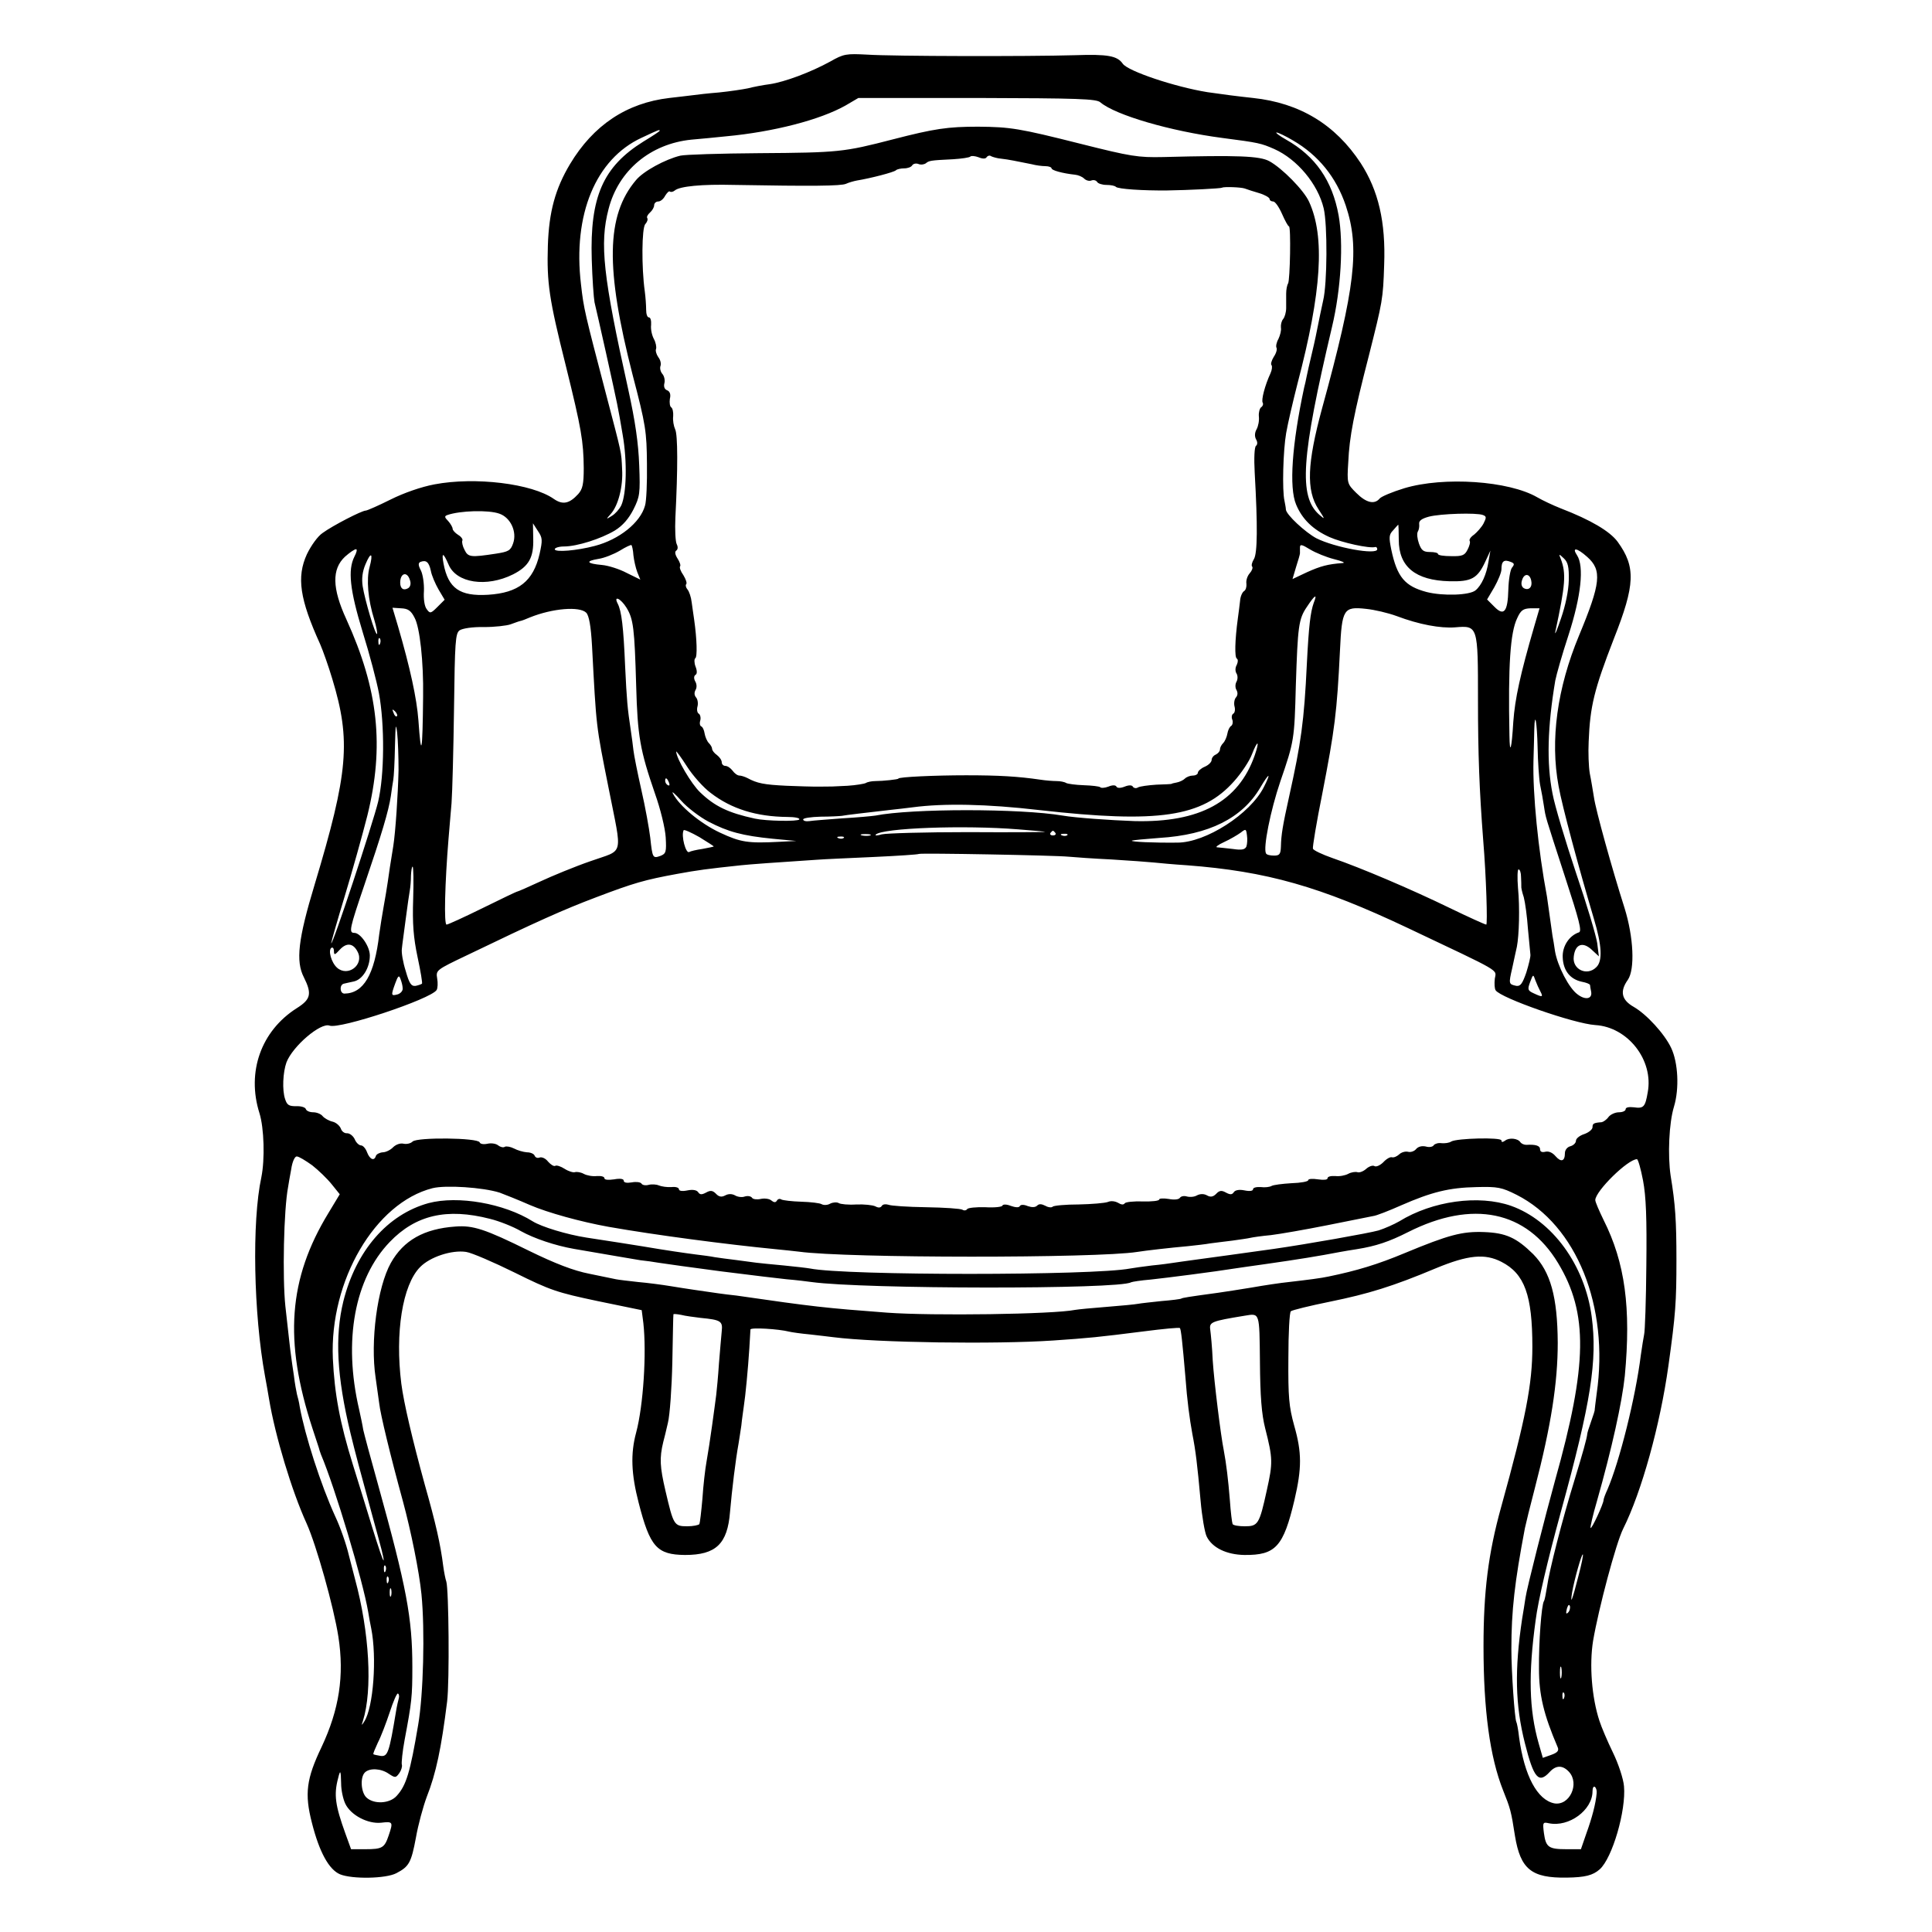
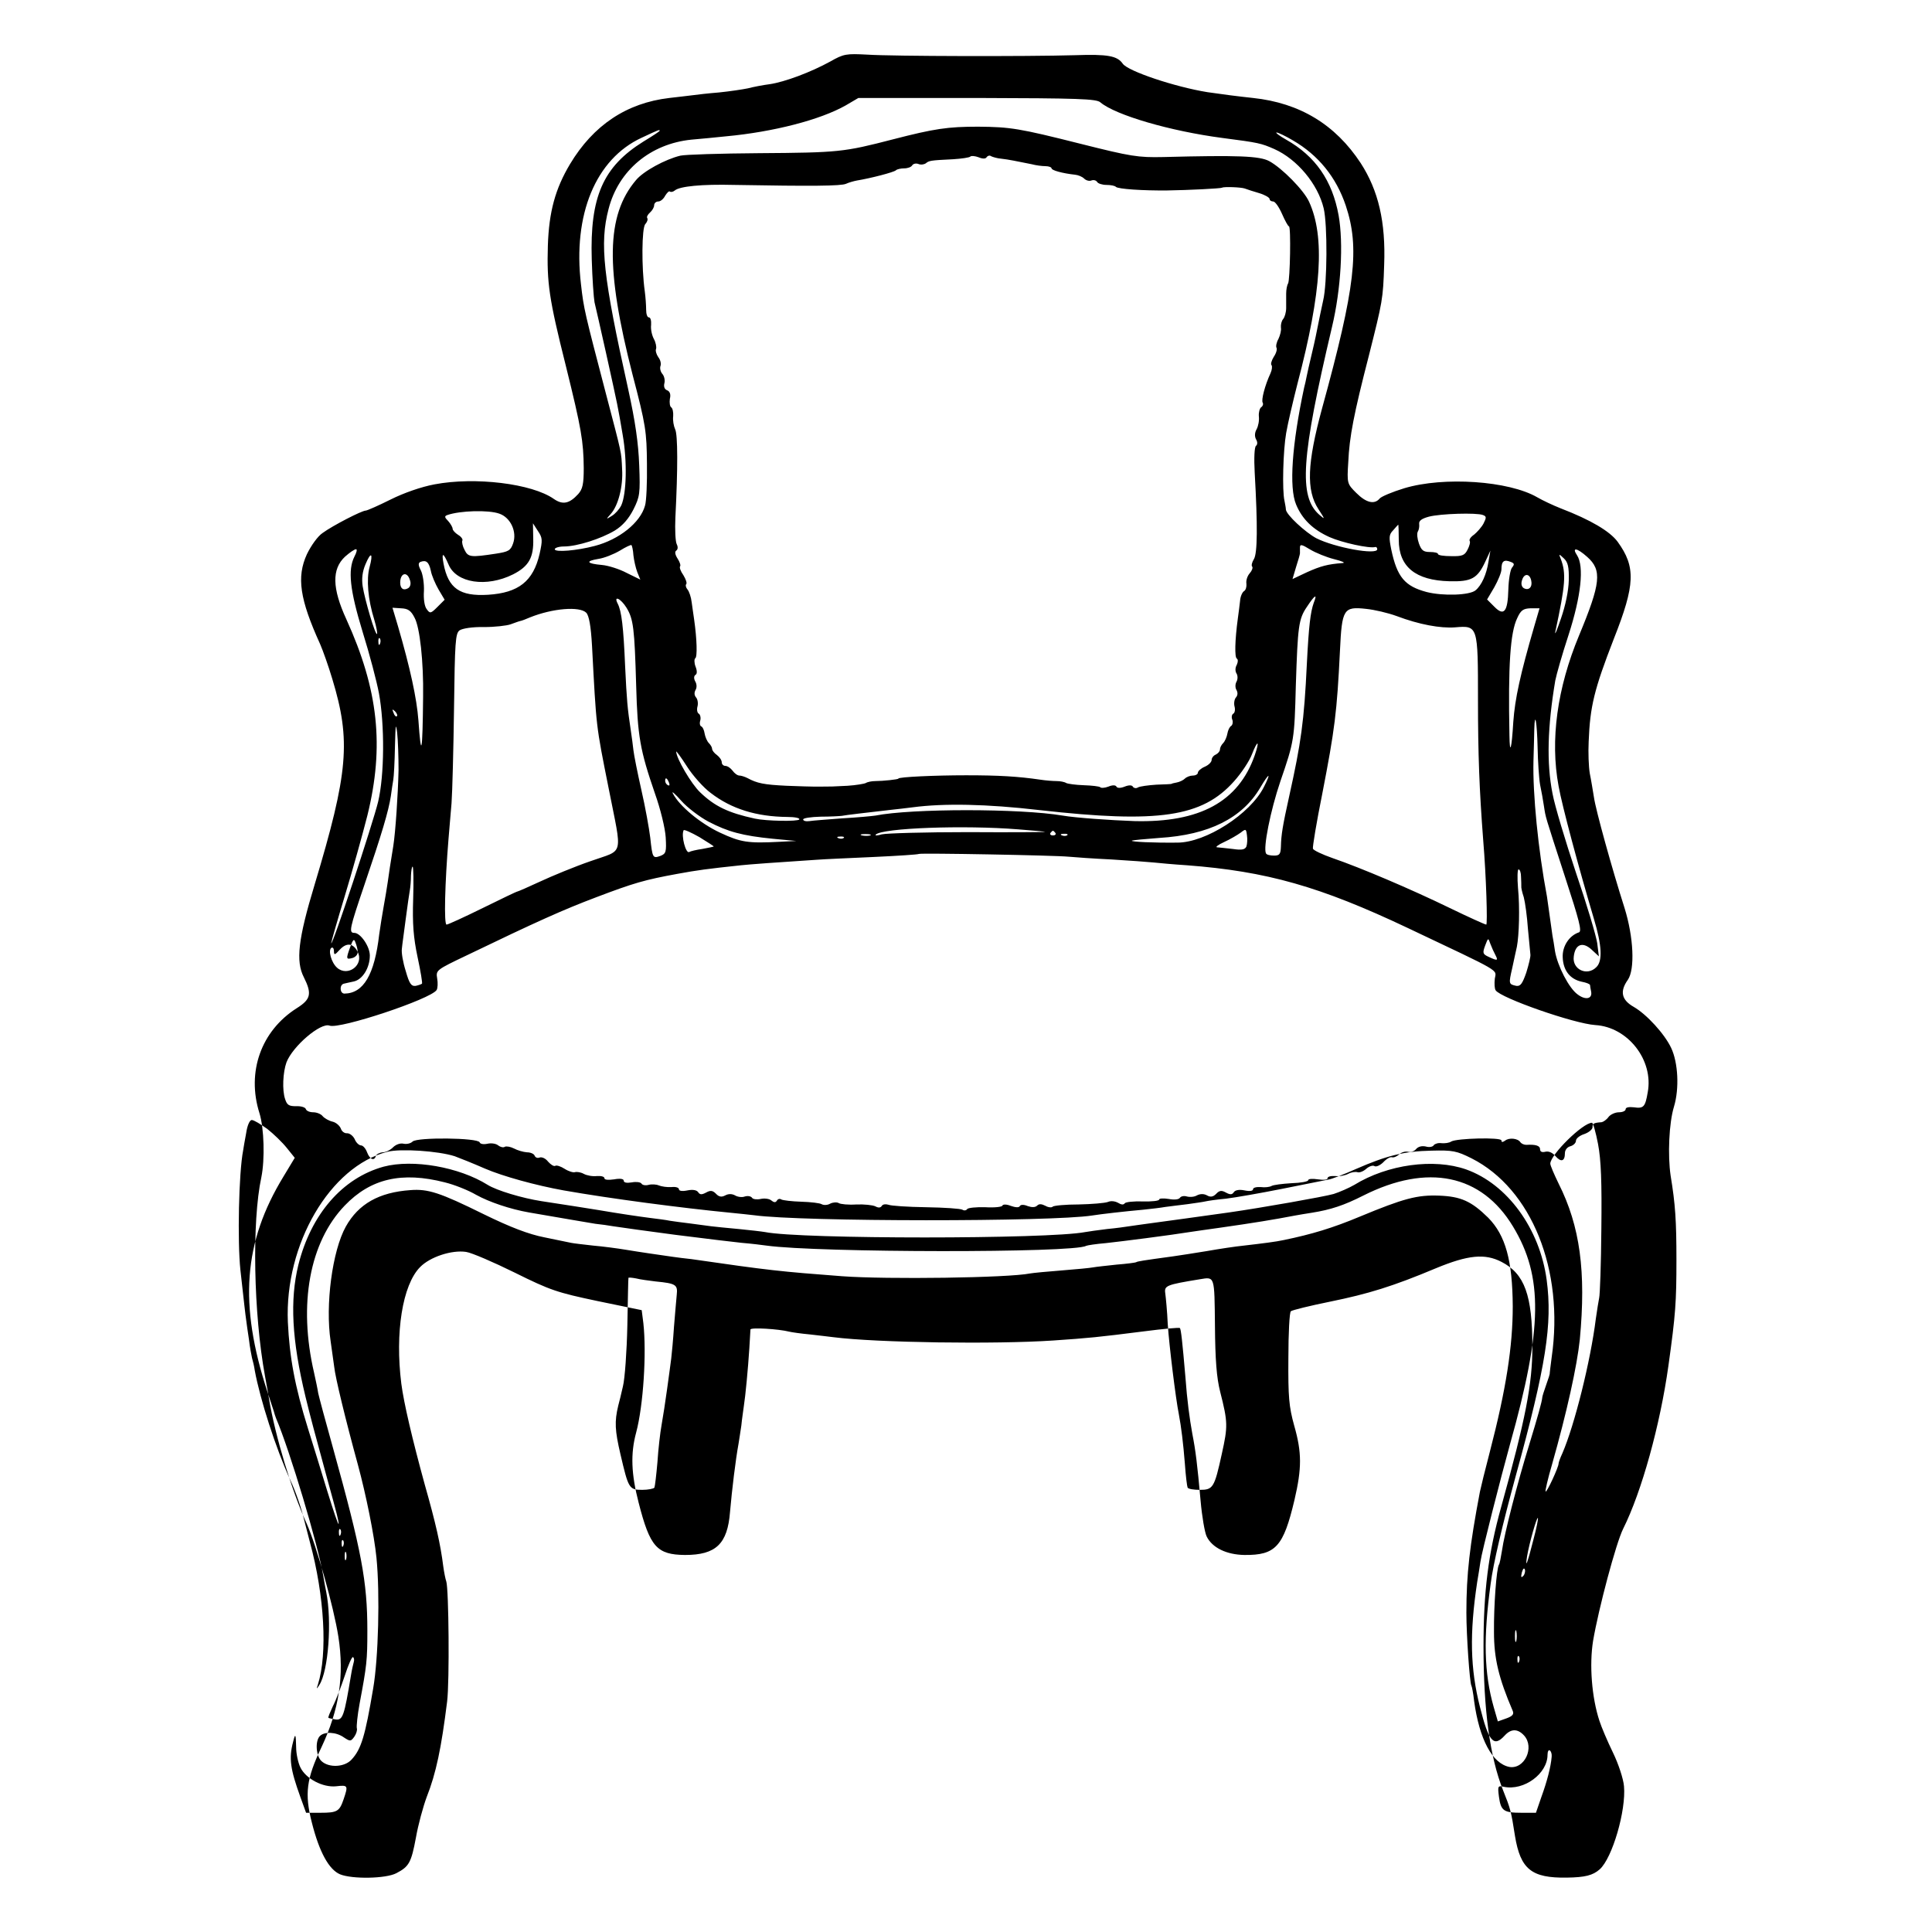
<svg xmlns="http://www.w3.org/2000/svg" version="1.0" width="700pt" height="700pt" viewBox="0 0 700 700" preserveAspectRatio="xMidYMid meet">
  <g transform="translate(0,700) scale(0.1,-0.1)" fill="#000000" stroke="none">
-     <path d="M3008 6777 c-71 -39 -165 -74 -219 -82 -24 -3 -60 -10 -79 -15 -19 -4 -66 -11 -105 -15 -38 -3 -81 -8 -95 -10 -14 -2 -52 -6 -85 -10 -154 -18 -275 -98 -360 -240 -53 -89 -76 -172 -80 -295 -4 -135 4 -192 65 -435 57 -230 64 -274 65 -371 0 -58 -4 -76 -20 -94 -32 -35 -56 -40 -88 -18 -79 56 -286 81 -433 53 -48 -9 -111 -31 -159 -55 -44 -22 -85 -40 -90 -40 -14 0 -119 -54 -156 -81 -18 -12 -42 -46 -57 -77 -38 -83 -26 -163 48 -326 10 -23 30 -79 44 -126 68 -224 58 -339 -64 -745 -60 -198 -69 -278 -39 -336 30 -60 25 -80 -26 -112 -129 -82 -182 -231 -135 -380 17 -54 20 -168 7 -232 -35 -162 -28 -496 13 -720 5 -27 12 -66 15 -85 22 -132 82 -332 136 -450 35 -78 98 -301 115 -410 22 -141 3 -264 -61 -400 -55 -115 -62 -169 -35 -274 27 -107 62 -170 102 -187 44 -18 166 -16 204 4 46 24 54 38 71 129 8 46 26 112 39 147 34 86 53 177 74 346 9 72 6 408 -3 435 -3 8 -8 33 -11 55 -10 80 -27 155 -67 296 -45 164 -76 296 -85 366 -23 184 4 357 68 422 36 37 115 63 167 55 20 -3 99 -37 176 -75 129 -64 153 -72 300 -103 l160 -33 6 -47 c12 -109 0 -298 -26 -396 -21 -77 -18 -151 9 -255 41 -160 66 -188 168 -189 112 0 154 40 163 156 7 80 20 188 31 248 2 14 7 43 10 65 2 22 7 54 9 70 6 38 15 133 20 210 2 33 4 64 4 68 1 8 102 2 141 -8 8 -2 42 -7 75 -10 33 -4 71 -8 85 -10 157 -20 587 -26 795 -12 132 9 162 12 328 33 70 9 130 15 132 12 4 -4 9 -50 20 -178 6 -83 15 -150 25 -205 12 -61 18 -110 30 -243 5 -57 15 -115 22 -129 20 -41 72 -66 137 -67 113 -1 141 30 181 199 27 116 27 172 -1 270 -19 69 -22 103 -21 244 0 90 4 167 9 170 4 4 69 20 143 35 137 28 226 55 383 121 116 48 177 54 237 23 84 -43 112 -121 112 -308 0 -135 -24 -259 -113 -580 -47 -169 -64 -307 -64 -505 0 -231 23 -401 71 -522 26 -65 29 -74 43 -165 20 -121 60 -153 188 -151 66 1 94 8 119 30 46 41 96 214 88 301 -2 26 -20 81 -40 122 -20 41 -42 93 -49 115 -28 85 -37 203 -23 290 20 117 83 354 109 406 67 134 134 376 164 591 26 186 29 231 29 383 0 142 -4 202 -21 305 -11 74 -6 191 12 250 20 66 15 160 -10 213 -24 51 -89 122 -136 149 -44 25 -51 56 -21 98 26 38 21 154 -12 260 -45 141 -105 357 -111 402 -4 24 -10 62 -15 86 -4 24 -6 75 -4 115 5 128 20 189 91 372 78 197 80 261 14 352 -28 38 -97 79 -206 121 -28 11 -66 29 -85 40 -103 60 -339 76 -482 33 -43 -13 -83 -30 -89 -37 -19 -23 -49 -16 -85 20 -33 33 -34 34 -29 112 4 91 20 174 75 387 49 195 51 202 55 327 6 156 -21 270 -85 369 -92 140 -221 218 -390 236 -56 6 -110 13 -165 21 -118 19 -288 76 -307 103 -20 29 -55 35 -173 31 -172 -5 -661 -4 -752 2 -77 4 -86 3 -135 -25z m979 -148 c55 -46 252 -104 443 -129 131 -17 139 -19 187 -40 83 -37 158 -127 179 -215 14 -59 13 -273 -2 -334 -7 -33 -16 -74 -19 -91 -3 -16 -12 -60 -21 -97 -9 -38 -18 -77 -20 -88 -2 -11 -6 -29 -9 -40 -44 -206 -55 -361 -29 -423 22 -53 61 -91 121 -118 45 -20 144 -42 166 -36 4 1 7 -3 7 -8 0 -22 -154 6 -221 40 -39 21 -109 85 -110 104 0 6 -3 20 -5 31 -9 38 -5 183 6 246 6 35 25 116 41 179 88 334 100 533 42 659 -19 42 -98 122 -144 147 -35 19 -114 22 -384 15 -92 -2 -117 2 -300 48 -222 56 -254 61 -371 62 -110 0 -158 -7 -309 -46 -178 -46 -195 -48 -485 -50 -140 -1 -268 -5 -285 -9 -54 -13 -134 -56 -161 -89 -108 -128 -111 -319 -12 -705 48 -183 51 -206 52 -322 1 -69 -2 -137 -7 -152 -17 -62 -94 -123 -182 -146 -64 -17 -145 -24 -145 -12 0 5 15 10 33 10 48 0 135 28 185 58 29 18 50 43 67 76 23 46 25 58 21 160 -3 80 -14 158 -40 276 -91 410 -104 527 -71 653 36 140 152 236 300 251 33 3 89 8 125 12 173 16 342 60 434 112 l46 27 430 0 c367 -1 433 -3 447 -16z m-1597 -103 c0 -2 -26 -19 -59 -39 -146 -91 -194 -200 -187 -427 2 -69 7 -138 10 -155 4 -16 23 -100 42 -185 44 -199 42 -189 60 -295 17 -97 14 -214 -5 -256 -7 -14 -22 -31 -34 -38 -22 -14 -22 -13 -4 7 27 30 45 100 41 162 -3 65 0 50 -59 275 -76 291 -80 305 -90 395 -30 252 53 454 220 531 66 31 65 30 65 25z m2295 -35 c91 -53 156 -132 191 -236 51 -153 35 -295 -86 -735 -54 -199 -58 -296 -13 -365 24 -37 25 -39 3 -20 -75 66 -66 206 46 680 33 138 42 304 24 405 -23 126 -84 214 -190 274 -25 14 -40 26 -35 26 6 0 33 -13 60 -29z m-1110 -60 c4 5 11 7 16 3 6 -3 23 -8 37 -9 27 -3 55 -9 110 -20 15 -4 37 -7 50 -7 12 0 22 -4 22 -8 0 -7 39 -18 85 -23 11 -1 26 -7 33 -14 7 -7 19 -10 26 -7 8 3 17 1 21 -5 3 -6 19 -11 34 -11 15 0 31 -3 34 -7 8 -8 99 -14 187 -13 73 1 194 7 198 10 5 4 68 2 82 -3 8 -3 32 -11 53 -17 20 -6 37 -16 37 -21 0 -5 6 -9 13 -9 7 0 21 -20 32 -45 11 -25 22 -45 25 -45 8 0 4 -195 -3 -207 -4 -6 -7 -23 -7 -37 0 -14 0 -38 0 -52 0 -15 -5 -33 -11 -40 -6 -7 -9 -21 -8 -31 2 -10 -3 -28 -9 -41 -7 -12 -10 -27 -7 -32 3 -5 -1 -20 -10 -33 -8 -13 -12 -27 -8 -30 3 -4 2 -17 -4 -30 -20 -43 -34 -97 -28 -106 3 -5 0 -13 -5 -16 -6 -4 -10 -19 -9 -33 2 -15 -2 -36 -8 -47 -7 -12 -8 -26 -2 -37 6 -10 5 -19 0 -23 -6 -3 -8 -45 -5 -98 11 -193 10 -292 -3 -313 -7 -11 -10 -24 -6 -27 3 -4 -1 -15 -9 -24 -9 -10 -14 -27 -12 -38 1 -11 -2 -23 -9 -27 -6 -4 -13 -19 -14 -35 -2 -15 -5 -44 -8 -63 -11 -81 -12 -141 -4 -146 5 -3 5 -12 0 -23 -6 -10 -6 -23 -1 -31 5 -8 5 -21 0 -30 -5 -9 -5 -22 0 -30 5 -9 5 -19 -2 -27 -6 -7 -8 -22 -5 -33 3 -11 1 -23 -5 -26 -5 -3 -7 -13 -3 -22 3 -8 1 -18 -4 -22 -6 -3 -12 -16 -14 -28 -2 -12 -9 -28 -15 -34 -7 -7 -12 -17 -12 -24 0 -6 -7 -14 -15 -18 -8 -3 -15 -12 -15 -19 0 -8 -11 -19 -25 -25 -14 -6 -25 -16 -25 -22 0 -5 -8 -10 -18 -10 -10 0 -23 -5 -29 -11 -6 -6 -19 -12 -29 -14 -11 -2 -19 -4 -19 -5 0 -1 -25 -2 -55 -3 -30 -2 -60 -6 -67 -10 -6 -4 -14 -3 -18 2 -3 7 -15 7 -30 1 -15 -6 -27 -6 -30 0 -3 6 -15 6 -29 0 -13 -5 -27 -6 -30 -2 -4 3 -30 6 -59 7 -30 1 -58 5 -64 8 -6 4 -22 7 -34 7 -13 0 -40 2 -59 5 -82 12 -152 16 -270 16 -112 0 -245 -6 -245 -12 0 -3 -56 -9 -84 -9 -12 0 -28 -3 -34 -7 -6 -3 -36 -8 -66 -10 -54 -3 -62 -3 -96 -3 -8 0 -21 0 -27 0 -7 0 -51 1 -98 3 -83 4 -107 9 -142 28 -10 5 -23 9 -29 9 -7 0 -18 8 -25 18 -7 9 -18 17 -26 17 -7 0 -13 6 -13 13 0 8 -8 19 -17 26 -10 7 -18 17 -18 23 0 5 -5 14 -12 21 -6 6 -13 22 -15 34 -2 13 -7 24 -12 26 -5 2 -7 11 -4 21 3 10 0 22 -5 25 -6 3 -8 15 -5 26 3 11 1 26 -5 33 -7 8 -7 18 -2 27 5 8 5 21 -1 31 -6 11 -5 20 1 24 6 3 6 15 0 30 -5 13 -5 27 -1 30 8 4 6 70 -4 140 -3 17 -6 45 -9 63 -2 18 -9 39 -15 46 -6 7 -8 16 -5 19 4 4 -1 18 -10 33 -10 14 -15 28 -12 32 3 3 -1 16 -9 28 -9 14 -11 25 -5 29 6 4 7 13 2 23 -5 9 -7 53 -5 97 9 176 9 301 -1 320 -5 11 -9 32 -7 47 1 14 -2 29 -7 32 -5 3 -7 17 -5 31 4 16 0 27 -10 31 -9 3 -13 13 -10 25 3 10 0 26 -7 34 -7 8 -10 21 -7 29 3 8 0 22 -8 32 -7 10 -11 24 -8 30 2 7 -1 23 -8 36 -7 13 -12 35 -10 51 1 15 -2 27 -8 27 -6 0 -10 12 -10 28 0 15 -2 45 -5 67 -12 86 -11 230 2 243 7 8 10 17 7 22 -3 4 2 13 10 20 8 7 15 19 15 26 0 8 7 14 15 14 8 0 19 9 25 21 7 11 14 18 17 15 4 -3 12 -1 18 4 18 15 97 23 215 20 282 -5 387 -4 405 4 11 5 29 10 40 12 49 8 134 30 141 37 4 4 18 7 30 7 13 0 26 5 29 11 4 6 14 8 22 5 9 -4 21 -2 27 2 12 10 16 11 99 15 31 2 60 6 63 10 3 3 17 2 30 -3 14 -6 26 -6 29 1z m-1766 -1292 c41 -14 65 -66 50 -108 -9 -26 -17 -30 -62 -37 -92 -14 -101 -13 -114 14 -7 13 -10 28 -8 33 3 4 -3 14 -15 21 -11 7 -20 17 -20 22 0 5 -7 18 -16 28 -14 14 -14 18 -3 22 46 16 149 19 188 5z m3564 -5 c13 -5 13 -9 2 -31 -7 -13 -23 -31 -34 -40 -12 -8 -19 -18 -16 -23 3 -4 -1 -19 -8 -32 -10 -20 -19 -24 -59 -23 -27 0 -48 3 -48 8 0 4 -13 7 -29 7 -24 0 -31 6 -40 31 -6 17 -8 36 -4 43 4 6 6 18 5 27 -2 12 9 20 35 27 42 11 173 15 196 6z m-3418 -141 c-23 -99 -76 -141 -187 -148 -102 -6 -144 23 -161 113 -8 42 -1 41 18 -3 28 -68 138 -84 234 -36 57 29 75 61 73 129 l-1 56 18 -28 c17 -25 17 -33 6 -83z m3113 51 c0 -97 60 -147 184 -150 79 -2 101 10 129 70 l19 41 -7 -40 c-7 -46 -25 -86 -47 -104 -22 -18 -118 -21 -177 -6 -79 21 -107 54 -128 153 -9 45 -9 55 7 71 9 11 18 20 18 20 1 1 2 -24 2 -55z m-2773 -56 c2 -18 8 -45 14 -61 l11 -27 -49 24 c-26 14 -67 27 -90 29 -56 5 -61 14 -13 22 21 3 56 17 78 30 21 13 40 22 42 20 2 -2 6 -19 7 -37z m2539 -14 c28 -7 42 -13 31 -14 -54 -4 -80 -11 -129 -33 l-53 -25 13 44 c8 24 14 46 14 49 0 3 0 12 0 21 0 13 6 12 37 -7 20 -12 59 -28 87 -35z m-3550 9 c-24 -48 -17 -119 30 -273 25 -80 51 -179 59 -222 21 -114 20 -296 -3 -393 -18 -75 -168 -530 -170 -512 0 4 22 81 49 170 27 89 64 221 82 292 62 251 40 456 -76 711 -52 113 -53 182 -5 227 17 15 34 27 40 27 5 0 2 -12 -6 -27z m4467 -1 c54 -48 49 -95 -30 -285 -79 -190 -105 -378 -74 -545 13 -73 73 -296 128 -481 29 -96 32 -153 9 -175 -33 -34 -88 -9 -82 38 5 45 32 55 64 26 l27 -25 -6 48 c-4 27 -38 141 -77 255 -38 114 -77 243 -85 287 -22 111 -18 242 10 409 4 21 25 95 48 165 46 142 57 249 31 289 -20 30 -1 28 37 -6z m-4412 -37 c-12 -43 -6 -117 17 -190 8 -27 12 -50 10 -52 -6 -6 -44 123 -52 173 -4 27 -1 53 10 79 20 48 29 42 15 -10z m4345 -48 c-1 -38 -12 -91 -28 -137 -14 -41 -23 -64 -21 -50 37 172 40 212 20 265 -8 19 -7 19 11 2 15 -14 19 -31 18 -80z m-4123 35 c3 -17 16 -47 28 -68 l22 -37 -26 -26 c-24 -24 -27 -25 -39 -8 -8 10 -12 37 -10 66 1 27 -4 60 -11 74 -10 19 -10 27 -2 31 21 8 31 0 38 -32z m3913 32 c13 -5 14 -9 4 -21 -6 -8 -12 -43 -13 -79 -2 -81 -16 -98 -51 -62 l-26 26 26 44 c14 25 26 54 26 65 0 30 9 37 34 27z m-3989 -65 c5 -13 2 -25 -6 -30 -17 -10 -29 -2 -29 20 0 35 25 42 35 10z m4063 -3 c5 -23 -9 -37 -27 -27 -8 5 -11 16 -6 30 8 25 28 23 33 -3z m-788 -80 c-12 -34 -18 -83 -25 -221 -10 -210 -21 -286 -64 -480 -24 -108 -29 -140 -30 -182 -1 -28 -5 -33 -25 -33 -14 0 -27 3 -29 8 -11 19 16 155 52 261 50 145 51 152 56 346 7 216 10 242 40 286 29 44 39 50 25 15z m-2490 -18 c25 -41 29 -74 35 -283 5 -183 14 -233 68 -390 20 -56 37 -126 39 -159 3 -53 1 -59 -19 -67 -28 -10 -29 -8 -37 66 -4 33 -18 111 -32 172 -14 62 -27 127 -29 145 -2 18 -6 49 -9 68 -13 86 -15 113 -21 235 -6 144 -13 201 -27 228 -16 31 11 19 32 -15z m-768 -36 c19 -34 33 -159 31 -287 -2 -204 -7 -228 -17 -85 -6 80 -30 190 -74 341 l-20 67 31 -2 c25 -1 36 -8 49 -34z m622 18 c10 -10 17 -48 21 -120 16 -302 14 -284 60 -515 50 -254 58 -221 -65 -265 -58 -20 -140 -54 -183 -74 -43 -20 -80 -36 -82 -36 -3 0 -59 -27 -126 -60 -67 -33 -126 -60 -131 -60 -10 0 -6 151 7 310 3 30 7 89 11 130 3 41 7 196 9 344 3 240 5 271 20 282 10 7 47 13 88 12 40 0 83 5 97 10 14 5 30 11 35 12 6 1 21 7 35 13 82 33 180 41 204 17z m2936 -12 c82 -31 159 -45 212 -41 83 7 83 6 83 -262 0 -198 5 -328 19 -510 11 -132 16 -305 11 -305 -4 0 -64 27 -134 61 -140 68 -321 145 -423 180 -37 13 -69 28 -71 34 -2 5 13 96 34 200 45 232 53 293 64 519 7 149 13 159 94 150 31 -3 81 -15 111 -26z m499 -37 c-51 -175 -70 -263 -76 -346 -6 -101 -13 -123 -14 -49 -5 254 3 372 28 424 13 29 22 35 48 36 l33 0 -19 -65z m-4182 -63 c-3 -8 -6 -5 -6 6 -1 11 2 17 5 13 3 -3 4 -12 1 -19z m61 -263 c-3 -3 -9 2 -12 12 -6 14 -5 15 5 6 7 -7 10 -15 7 -18z m6 -195 c-2 -89 -11 -224 -19 -275 -11 -69 -15 -92 -20 -130 -3 -22 -10 -62 -15 -90 -5 -27 -12 -72 -16 -100 -17 -147 -57 -214 -126 -215 -17 0 -19 32 -2 36 5 1 21 5 36 8 32 7 58 50 58 94 0 33 -34 82 -56 82 -21 0 -18 14 37 176 62 182 87 266 95 319 3 22 7 49 9 60 2 11 5 65 6 120 2 79 3 89 8 50 3 -27 5 -88 5 -135z m4127 82 c1 -51 5 -112 9 -135 5 -23 11 -58 14 -78 7 -44 1 -24 77 -258 51 -156 61 -195 50 -199 -36 -12 -61 -51 -59 -91 2 -48 27 -79 69 -88 16 -3 29 -8 30 -12 0 -3 2 -14 4 -24 5 -26 -20 -32 -49 -10 -31 22 -73 103 -82 157 -3 21 -7 46 -9 55 -1 9 -6 41 -10 71 -4 30 -9 62 -10 71 -32 170 -52 373 -49 492 1 45 3 97 3 116 2 69 10 23 12 -67z m-1025 -29 c-59 -168 -199 -244 -436 -238 -86 3 -214 12 -260 20 -153 26 -547 26 -678 0 -13 -2 -67 -7 -120 -10 -53 -4 -107 -8 -119 -10 -13 -2 -23 1 -23 6 0 5 28 9 63 10 34 0 69 2 77 3 14 3 93 12 180 22 19 2 54 6 77 9 114 15 268 12 458 -10 434 -49 591 -25 706 104 27 30 56 74 65 98 21 54 29 51 10 -4z m-1971 -136 c75 -58 166 -86 278 -87 27 0 46 -4 43 -9 -5 -8 -120 -6 -161 3 -97 21 -146 45 -198 95 -32 30 -87 124 -87 148 0 3 18 -21 39 -54 21 -33 60 -77 86 -96z m2004 21 c-49 -97 -210 -201 -313 -201 -89 -1 -169 3 -165 7 2 2 47 6 99 10 181 11 301 72 366 182 33 56 41 57 13 2z m-2155 16 c3 -8 2 -12 -4 -9 -6 3 -10 10 -10 16 0 14 7 11 14 -7z m143 -141 c71 -37 123 -51 233 -62 l85 -8 -60 -3 c-115 -6 -141 -2 -216 33 -71 33 -148 97 -171 142 -6 11 8 -1 30 -26 22 -25 67 -59 99 -76z m1123 -28 c52 -4 96 -8 97 -9 1 -1 -125 -2 -280 -1 -155 0 -295 -4 -312 -8 -16 -5 -26 -5 -22 -1 23 24 320 35 517 19z m-1104 -62 c-1 -1 -20 -5 -42 -9 -21 -3 -42 -8 -47 -11 -12 -7 -30 59 -20 79 2 3 27 -8 57 -25 29 -18 53 -33 52 -34z m1930 0 c-5 -11 -16 -14 -49 -9 -23 3 -49 5 -57 6 -8 0 3 9 25 19 22 10 49 26 60 34 19 15 20 14 23 -10 2 -13 1 -31 -2 -40z m-692 49 c3 -5 -1 -9 -9 -9 -8 0 -12 4 -9 9 3 4 7 8 9 8 2 0 6 -4 9 -8z m-671 -9 c-7 -2 -21 -2 -30 0 -10 3 -4 5 12 5 17 0 24 -2 18 -5z m714 1 c-3 -3 -12 -4 -19 -1 -8 3 -5 6 6 6 11 1 17 -2 13 -5z m-810 -10 c-3 -3 -12 -4 -19 -1 -8 3 -5 6 6 6 11 1 17 -2 13 -5z m815 -68 c21 -2 91 -7 155 -10 65 -4 134 -9 153 -11 19 -2 73 -7 120 -10 290 -22 483 -77 800 -227 348 -165 321 -149 316 -184 -2 -18 -1 -36 3 -42 18 -28 284 -121 361 -126 118 -7 212 -127 190 -244 -9 -53 -15 -59 -50 -54 -18 2 -30 0 -30 -7 0 -6 -11 -11 -24 -11 -14 0 -31 -8 -38 -17 -7 -10 -19 -18 -25 -19 -29 -2 -33 -5 -33 -18 0 -8 -13 -19 -30 -25 -16 -5 -30 -16 -30 -24 0 -8 -9 -17 -20 -20 -12 -3 -20 -14 -20 -25 0 -30 -14 -34 -34 -11 -11 13 -25 19 -37 16 -12 -3 -19 0 -19 9 0 13 -16 18 -50 16 -8 0 -17 4 -21 9 -9 15 -42 18 -56 6 -9 -6 -13 -6 -13 1 0 12 -162 8 -182 -4 -7 -5 -23 -7 -35 -6 -11 2 -24 -2 -28 -7 -3 -6 -16 -9 -29 -5 -14 3 -27 0 -35 -9 -6 -8 -20 -13 -30 -10 -10 2 -24 -2 -32 -10 -8 -7 -19 -12 -26 -10 -6 2 -20 -6 -31 -18 -11 -11 -26 -18 -32 -14 -6 4 -20 -1 -30 -10 -10 -9 -25 -15 -32 -12 -7 2 -22 0 -33 -6 -11 -6 -32 -10 -47 -8 -16 1 -28 -2 -28 -8 0 -6 -14 -7 -35 -4 -19 3 -35 2 -35 -3 0 -5 -27 -10 -61 -11 -33 -2 -65 -6 -72 -10 -7 -4 -24 -6 -39 -4 -16 1 -28 -2 -28 -8 0 -6 -12 -8 -31 -4 -20 4 -34 1 -39 -7 -6 -9 -13 -9 -28 -1 -16 9 -24 8 -36 -5 -11 -11 -21 -12 -33 -5 -11 6 -24 6 -36 0 -10 -6 -26 -7 -37 -4 -10 3 -21 1 -25 -5 -4 -6 -20 -8 -41 -4 -19 3 -34 2 -34 -2 0 -5 -27 -8 -60 -7 -33 1 -62 -2 -65 -7 -4 -6 -13 -5 -24 2 -11 6 -26 8 -37 3 -11 -4 -58 -8 -106 -9 -47 0 -90 -4 -94 -8 -3 -4 -16 -3 -26 3 -14 7 -23 8 -30 1 -7 -7 -19 -7 -34 -2 -14 6 -26 6 -29 0 -3 -6 -16 -5 -33 1 -15 6 -28 6 -30 1 -1 -5 -29 -8 -62 -6 -33 1 -63 -2 -66 -7 -3 -5 -11 -6 -17 -2 -7 4 -66 8 -132 9 -66 1 -127 5 -136 9 -10 3 -20 2 -24 -4 -4 -7 -12 -8 -23 -2 -10 5 -41 8 -69 7 -29 -2 -58 1 -64 5 -7 4 -21 3 -31 -2 -10 -6 -24 -6 -31 -2 -6 4 -40 8 -74 9 -34 1 -66 5 -72 8 -5 4 -13 2 -16 -4 -5 -8 -11 -7 -21 1 -7 6 -25 8 -38 5 -14 -3 -28 -1 -31 4 -4 6 -15 8 -26 5 -10 -4 -26 -2 -36 4 -11 6 -24 6 -35 0 -13 -7 -23 -6 -34 6 -12 12 -20 13 -36 4 -15 -8 -22 -8 -28 1 -5 8 -19 11 -39 7 -19 -4 -31 -2 -31 4 0 6 -12 10 -27 8 -16 -1 -36 2 -46 6 -9 4 -26 5 -37 2 -11 -3 -23 -1 -26 5 -4 5 -19 7 -35 4 -18 -3 -29 -1 -29 6 0 7 -13 9 -35 5 -21 -3 -35 -2 -35 4 0 6 -12 9 -27 8 -16 -2 -37 2 -48 8 -11 6 -25 8 -32 6 -6 -2 -23 3 -37 12 -14 9 -29 14 -34 11 -5 -3 -16 4 -26 15 -9 12 -23 18 -31 15 -8 -3 -15 0 -18 7 -2 6 -14 12 -28 12 -13 1 -34 7 -47 14 -12 6 -27 9 -33 6 -5 -4 -16 -1 -24 5 -8 7 -26 9 -39 6 -14 -3 -26 -1 -28 5 -6 17 -227 19 -243 3 -7 -7 -21 -10 -32 -8 -12 3 -27 -2 -38 -12 -9 -10 -27 -19 -38 -19 -12 -1 -23 -7 -25 -13 -6 -20 -22 -13 -32 13 -5 14 -15 25 -22 25 -7 0 -18 10 -23 23 -6 12 -18 21 -27 21 -10 -1 -20 7 -23 17 -4 10 -17 22 -30 25 -13 3 -29 12 -36 20 -6 8 -22 14 -34 14 -13 0 -25 5 -27 12 -2 6 -18 11 -35 10 -26 0 -33 4 -40 26 -11 32 -8 97 5 133 23 59 124 145 156 133 36 -14 367 96 388 129 4 6 5 26 2 42 -5 30 -3 31 108 84 253 122 349 165 468 210 137 52 175 63 295 85 71 13 107 18 230 31 26 3 136 11 275 20 25 2 117 6 205 10 88 4 162 9 164 11 4 4 495 -5 543 -10z m-2375 -153 c-3 -90 1 -140 16 -211 11 -51 18 -94 16 -96 -2 -2 -13 -6 -23 -8 -16 -2 -23 8 -36 54 -10 31 -16 67 -14 80 1 13 8 61 14 108 6 47 13 94 15 105 2 11 4 35 4 53 1 17 3 32 6 32 3 0 4 -53 2 -117z m4014 80 c1 -16 1 -31 1 -34 -1 -4 3 -22 9 -40 5 -19 12 -70 15 -114 4 -44 8 -86 9 -94 1 -7 -6 -36 -15 -65 -14 -40 -21 -50 -36 -48 -28 6 -28 7 -15 64 6 29 14 64 17 78 8 42 11 141 4 213 -3 37 -2 67 2 67 5 0 9 -12 9 -27z m-4215 -272 c24 -47 -36 -92 -75 -57 -21 19 -33 64 -20 72 5 3 9 -3 9 -12 0 -15 3 -15 21 5 25 27 49 24 65 -8z m163 -132 c1 -9 -8 -19 -19 -22 -23 -6 -24 -4 -8 40 10 28 14 31 19 16 4 -10 8 -25 8 -34z m4122 -11 c11 -21 8 -22 -24 -7 -22 10 -23 14 -13 41 11 29 11 29 19 6 5 -13 13 -31 18 -40z m-4450 -630 c23 -18 55 -49 71 -69 l29 -36 -41 -68 c-145 -238 -162 -462 -58 -780 11 -33 21 -64 23 -70 1 -5 5 -17 8 -25 51 -120 152 -458 171 -570 3 -19 8 -46 11 -60 21 -106 8 -286 -25 -337 -10 -16 -11 -16 -5 2 35 111 24 320 -29 515 -2 8 -12 47 -22 85 -9 39 -31 102 -49 140 -53 116 -110 294 -129 398 -2 15 -7 35 -10 45 -2 9 -8 40 -11 67 -4 28 -9 59 -10 70 -3 19 -8 66 -21 182 -11 104 -6 351 10 433 1 8 6 36 11 63 4 28 13 47 20 47 8 0 32 -15 56 -32z m4822 -55 c11 -58 14 -137 12 -308 -1 -126 -5 -239 -8 -250 -2 -11 -8 -45 -12 -75 -19 -153 -77 -385 -121 -487 -8 -17 -14 -34 -14 -38 0 -13 -43 -106 -47 -101 -2 2 8 46 23 97 54 190 91 358 101 454 23 246 1 410 -77 565 -16 33 -30 65 -30 72 1 33 118 148 151 148 4 0 14 -35 22 -77z m-4143 -44 c19 -7 69 -27 110 -45 65 -28 185 -61 285 -79 170 -30 430 -64 605 -81 30 -3 69 -7 85 -9 174 -24 1079 -24 1225 -1 31 5 118 15 185 21 28 3 64 7 80 10 17 2 53 7 80 10 28 4 57 8 65 10 8 2 42 7 75 10 33 4 125 20 205 36 80 16 154 31 165 33 11 1 57 19 102 39 110 48 173 64 273 66 77 2 91 -1 145 -28 217 -110 336 -404 290 -721 -4 -30 -7 -56 -7 -57 1 -2 -5 -21 -13 -43 -8 -22 -14 -42 -14 -45 -1 -15 -17 -72 -47 -170 -43 -139 -91 -326 -99 -385 -4 -24 -8 -47 -11 -51 -9 -14 -19 -150 -18 -244 0 -96 17 -167 68 -286 5 -12 -1 -19 -23 -27 l-31 -11 -15 52 c-35 123 -38 251 -11 447 9 71 43 215 91 391 110 400 133 550 112 709 -25 187 -143 348 -292 401 -117 41 -285 18 -405 -56 -19 -11 -53 -26 -75 -33 -35 -10 -261 -50 -380 -67 -87 -12 -243 -34 -290 -40 -27 -4 -60 -8 -71 -10 -12 -2 -48 -7 -80 -10 -33 -4 -68 -9 -79 -11 -134 -26 -1031 -26 -1160 0 -11 2 -54 7 -95 11 -41 4 -86 8 -100 10 -14 2 -47 6 -75 10 -27 3 -61 8 -75 10 -14 3 -45 7 -70 10 -39 5 -108 15 -190 29 -23 4 -133 21 -205 32 -71 11 -163 39 -195 59 -104 65 -271 94 -377 66 -149 -41 -263 -172 -309 -356 -31 -127 -24 -271 26 -478 17 -70 33 -130 80 -302 34 -123 40 -147 40 -158 -1 -7 -19 47 -41 118 -22 72 -53 173 -70 227 -48 154 -67 259 -73 386 -12 282 153 564 361 617 48 12 183 3 243 -16z m-35 -95 c33 -8 84 -28 113 -45 47 -26 123 -52 192 -64 138 -24 211 -36 240 -41 19 -2 49 -6 65 -9 54 -8 98 -14 225 -31 171 -21 167 -21 240 -29 36 -3 76 -8 90 -10 188 -26 1116 -27 1158 -1 4 2 36 7 72 10 56 6 229 28 310 41 14 2 61 9 105 15 119 17 193 29 271 44 12 2 39 7 60 10 69 11 117 27 186 62 234 118 429 77 543 -112 110 -182 107 -369 -11 -789 -33 -119 -103 -393 -107 -425 -3 -19 -8 -53 -12 -75 -28 -186 -25 -313 10 -451 32 -127 50 -148 90 -104 23 25 47 25 70 0 39 -43 2 -123 -53 -114 -62 12 -109 100 -128 239 -3 28 -8 53 -10 56 -6 11 -18 182 -18 264 0 140 12 243 49 438 3 15 19 80 36 145 59 227 83 382 83 527 -1 166 -26 257 -89 321 -61 60 -99 77 -178 80 -79 3 -128 -10 -287 -76 -98 -41 -174 -64 -276 -85 -27 -6 -75 -12 -144 -20 -30 -3 -90 -12 -135 -20 -44 -7 -99 -16 -122 -19 -110 -15 -128 -18 -133 -21 -3 -2 -35 -6 -72 -9 -37 -4 -75 -8 -85 -10 -10 -2 -61 -7 -113 -11 -52 -4 -104 -9 -115 -11 -79 -16 -518 -22 -681 -10 -224 17 -263 21 -546 62 -21 2 -50 6 -65 8 -56 8 -119 17 -173 26 -30 5 -83 12 -118 15 -35 4 -71 8 -80 10 -9 2 -53 11 -97 20 -56 11 -122 36 -220 84 -158 78 -201 92 -265 87 -114 -8 -188 -50 -234 -132 -49 -88 -75 -284 -55 -416 4 -29 10 -71 13 -93 4 -38 40 -187 86 -355 29 -107 59 -255 67 -336 13 -131 7 -365 -12 -474 -29 -172 -43 -219 -78 -257 -25 -28 -82 -31 -109 -6 -20 18 -24 73 -6 91 17 17 59 15 87 -5 23 -15 25 -15 38 3 7 10 11 24 9 30 -2 6 2 47 10 90 26 138 28 157 28 264 0 178 -21 289 -124 660 -27 96 -51 186 -54 200 -2 14 -9 47 -15 74 -58 249 -16 474 111 606 94 98 207 124 363 84z m764 -359 c73 -7 80 -12 76 -48 -2 -18 -6 -70 -10 -116 -3 -47 -8 -98 -10 -115 -2 -17 -9 -67 -15 -111 -6 -44 -15 -102 -20 -130 -5 -27 -12 -88 -15 -135 -4 -46 -9 -88 -11 -92 -3 -4 -23 -8 -44 -8 -48 0 -50 5 -79 129 -20 86 -22 118 -8 176 3 11 11 43 17 70 7 28 14 127 16 220 2 94 3 171 4 173 0 2 12 1 28 -2 15 -4 47 -8 71 -11z m2026 -160 c1 -124 6 -189 19 -240 28 -110 28 -125 6 -224 -27 -124 -32 -131 -80 -131 -21 0 -41 3 -44 8 -2 4 -7 43 -10 87 -6 75 -13 132 -22 180 -11 54 -35 249 -40 325 -2 47 -7 97 -9 112 -4 28 3 31 125 51 55 9 53 14 55 -168z m1154 -775 c-22 -87 -31 -110 -23 -60 8 47 35 142 39 138 2 -2 -5 -37 -16 -78z m-4322 18 c-3 -8 -6 -5 -6 6 -1 11 2 17 5 13 3 -3 4 -12 1 -19z m10 -40 c-3 -8 -6 -5 -6 6 -1 11 2 17 5 13 3 -3 4 -12 1 -19z m10 -50 c-3 -7 -5 -2 -5 12 0 14 2 19 5 13 2 -7 2 -19 0 -25z m4265 -60 c-8 -8 -9 -4 -5 13 4 13 8 18 11 10 2 -7 -1 -18 -6 -23z m-25 -235 c-3 -10 -5 -2 -5 17 0 19 2 27 5 18 2 -10 2 -26 0 -35z m-4212 -76 c-2 -7 -7 -28 -10 -47 -25 -151 -30 -165 -56 -162 -13 2 -25 5 -26 6 -2 2 6 20 16 42 11 21 30 71 43 110 13 40 26 70 30 68 4 -3 5 -10 3 -17z m4222 1 c-3 -8 -6 -5 -6 6 -1 11 2 17 5 13 3 -3 4 -12 1 -19z m-4431 -310 c0 -24 7 -56 15 -73 20 -42 82 -74 130 -69 43 5 44 3 27 -47 -15 -44 -23 -49 -84 -49 l-52 0 -21 58 c-36 100 -42 139 -26 199 8 33 10 29 11 -19z m4549 -35 c-3 -37 -17 -90 -37 -145 l-20 -58 -52 0 c-65 0 -75 7 -82 58 -5 39 -4 41 18 36 73 -15 158 48 158 116 0 12 4 19 8 16 5 -3 8 -13 7 -23z" />
+     <path d="M3008 6777 c-71 -39 -165 -74 -219 -82 -24 -3 -60 -10 -79 -15 -19 -4 -66 -11 -105 -15 -38 -3 -81 -8 -95 -10 -14 -2 -52 -6 -85 -10 -154 -18 -275 -98 -360 -240 -53 -89 -76 -172 -80 -295 -4 -135 4 -192 65 -435 57 -230 64 -274 65 -371 0 -58 -4 -76 -20 -94 -32 -35 -56 -40 -88 -18 -79 56 -286 81 -433 53 -48 -9 -111 -31 -159 -55 -44 -22 -85 -40 -90 -40 -14 0 -119 -54 -156 -81 -18 -12 -42 -46 -57 -77 -38 -83 -26 -163 48 -326 10 -23 30 -79 44 -126 68 -224 58 -339 -64 -745 -60 -198 -69 -278 -39 -336 30 -60 25 -80 -26 -112 -129 -82 -182 -231 -135 -380 17 -54 20 -168 7 -232 -35 -162 -28 -496 13 -720 5 -27 12 -66 15 -85 22 -132 82 -332 136 -450 35 -78 98 -301 115 -410 22 -141 3 -264 -61 -400 -55 -115 -62 -169 -35 -274 27 -107 62 -170 102 -187 44 -18 166 -16 204 4 46 24 54 38 71 129 8 46 26 112 39 147 34 86 53 177 74 346 9 72 6 408 -3 435 -3 8 -8 33 -11 55 -10 80 -27 155 -67 296 -45 164 -76 296 -85 366 -23 184 4 357 68 422 36 37 115 63 167 55 20 -3 99 -37 176 -75 129 -64 153 -72 300 -103 l160 -33 6 -47 c12 -109 0 -298 -26 -396 -21 -77 -18 -151 9 -255 41 -160 66 -188 168 -189 112 0 154 40 163 156 7 80 20 188 31 248 2 14 7 43 10 65 2 22 7 54 9 70 6 38 15 133 20 210 2 33 4 64 4 68 1 8 102 2 141 -8 8 -2 42 -7 75 -10 33 -4 71 -8 85 -10 157 -20 587 -26 795 -12 132 9 162 12 328 33 70 9 130 15 132 12 4 -4 9 -50 20 -178 6 -83 15 -150 25 -205 12 -61 18 -110 30 -243 5 -57 15 -115 22 -129 20 -41 72 -66 137 -67 113 -1 141 30 181 199 27 116 27 172 -1 270 -19 69 -22 103 -21 244 0 90 4 167 9 170 4 4 69 20 143 35 137 28 226 55 383 121 116 48 177 54 237 23 84 -43 112 -121 112 -308 0 -135 -24 -259 -113 -580 -47 -169 -64 -307 -64 -505 0 -231 23 -401 71 -522 26 -65 29 -74 43 -165 20 -121 60 -153 188 -151 66 1 94 8 119 30 46 41 96 214 88 301 -2 26 -20 81 -40 122 -20 41 -42 93 -49 115 -28 85 -37 203 -23 290 20 117 83 354 109 406 67 134 134 376 164 591 26 186 29 231 29 383 0 142 -4 202 -21 305 -11 74 -6 191 12 250 20 66 15 160 -10 213 -24 51 -89 122 -136 149 -44 25 -51 56 -21 98 26 38 21 154 -12 260 -45 141 -105 357 -111 402 -4 24 -10 62 -15 86 -4 24 -6 75 -4 115 5 128 20 189 91 372 78 197 80 261 14 352 -28 38 -97 79 -206 121 -28 11 -66 29 -85 40 -103 60 -339 76 -482 33 -43 -13 -83 -30 -89 -37 -19 -23 -49 -16 -85 20 -33 33 -34 34 -29 112 4 91 20 174 75 387 49 195 51 202 55 327 6 156 -21 270 -85 369 -92 140 -221 218 -390 236 -56 6 -110 13 -165 21 -118 19 -288 76 -307 103 -20 29 -55 35 -173 31 -172 -5 -661 -4 -752 2 -77 4 -86 3 -135 -25z m979 -148 c55 -46 252 -104 443 -129 131 -17 139 -19 187 -40 83 -37 158 -127 179 -215 14 -59 13 -273 -2 -334 -7 -33 -16 -74 -19 -91 -3 -16 -12 -60 -21 -97 -9 -38 -18 -77 -20 -88 -2 -11 -6 -29 -9 -40 -44 -206 -55 -361 -29 -423 22 -53 61 -91 121 -118 45 -20 144 -42 166 -36 4 1 7 -3 7 -8 0 -22 -154 6 -221 40 -39 21 -109 85 -110 104 0 6 -3 20 -5 31 -9 38 -5 183 6 246 6 35 25 116 41 179 88 334 100 533 42 659 -19 42 -98 122 -144 147 -35 19 -114 22 -384 15 -92 -2 -117 2 -300 48 -222 56 -254 61 -371 62 -110 0 -158 -7 -309 -46 -178 -46 -195 -48 -485 -50 -140 -1 -268 -5 -285 -9 -54 -13 -134 -56 -161 -89 -108 -128 -111 -319 -12 -705 48 -183 51 -206 52 -322 1 -69 -2 -137 -7 -152 -17 -62 -94 -123 -182 -146 -64 -17 -145 -24 -145 -12 0 5 15 10 33 10 48 0 135 28 185 58 29 18 50 43 67 76 23 46 25 58 21 160 -3 80 -14 158 -40 276 -91 410 -104 527 -71 653 36 140 152 236 300 251 33 3 89 8 125 12 173 16 342 60 434 112 l46 27 430 0 c367 -1 433 -3 447 -16z m-1597 -103 c0 -2 -26 -19 -59 -39 -146 -91 -194 -200 -187 -427 2 -69 7 -138 10 -155 4 -16 23 -100 42 -185 44 -199 42 -189 60 -295 17 -97 14 -214 -5 -256 -7 -14 -22 -31 -34 -38 -22 -14 -22 -13 -4 7 27 30 45 100 41 162 -3 65 0 50 -59 275 -76 291 -80 305 -90 395 -30 252 53 454 220 531 66 31 65 30 65 25z m2295 -35 c91 -53 156 -132 191 -236 51 -153 35 -295 -86 -735 -54 -199 -58 -296 -13 -365 24 -37 25 -39 3 -20 -75 66 -66 206 46 680 33 138 42 304 24 405 -23 126 -84 214 -190 274 -25 14 -40 26 -35 26 6 0 33 -13 60 -29z m-1110 -60 c4 5 11 7 16 3 6 -3 23 -8 37 -9 27 -3 55 -9 110 -20 15 -4 37 -7 50 -7 12 0 22 -4 22 -8 0 -7 39 -18 85 -23 11 -1 26 -7 33 -14 7 -7 19 -10 26 -7 8 3 17 1 21 -5 3 -6 19 -11 34 -11 15 0 31 -3 34 -7 8 -8 99 -14 187 -13 73 1 194 7 198 10 5 4 68 2 82 -3 8 -3 32 -11 53 -17 20 -6 37 -16 37 -21 0 -5 6 -9 13 -9 7 0 21 -20 32 -45 11 -25 22 -45 25 -45 8 0 4 -195 -3 -207 -4 -6 -7 -23 -7 -37 0 -14 0 -38 0 -52 0 -15 -5 -33 -11 -40 -6 -7 -9 -21 -8 -31 2 -10 -3 -28 -9 -41 -7 -12 -10 -27 -7 -32 3 -5 -1 -20 -10 -33 -8 -13 -12 -27 -8 -30 3 -4 2 -17 -4 -30 -20 -43 -34 -97 -28 -106 3 -5 0 -13 -5 -16 -6 -4 -10 -19 -9 -33 2 -15 -2 -36 -8 -47 -7 -12 -8 -26 -2 -37 6 -10 5 -19 0 -23 -6 -3 -8 -45 -5 -98 11 -193 10 -292 -3 -313 -7 -11 -10 -24 -6 -27 3 -4 -1 -15 -9 -24 -9 -10 -14 -27 -12 -38 1 -11 -2 -23 -9 -27 -6 -4 -13 -19 -14 -35 -2 -15 -5 -44 -8 -63 -11 -81 -12 -141 -4 -146 5 -3 5 -12 0 -23 -6 -10 -6 -23 -1 -31 5 -8 5 -21 0 -30 -5 -9 -5 -22 0 -30 5 -9 5 -19 -2 -27 -6 -7 -8 -22 -5 -33 3 -11 1 -23 -5 -26 -5 -3 -7 -13 -3 -22 3 -8 1 -18 -4 -22 -6 -3 -12 -16 -14 -28 -2 -12 -9 -28 -15 -34 -7 -7 -12 -17 -12 -24 0 -6 -7 -14 -15 -18 -8 -3 -15 -12 -15 -19 0 -8 -11 -19 -25 -25 -14 -6 -25 -16 -25 -22 0 -5 -8 -10 -18 -10 -10 0 -23 -5 -29 -11 -6 -6 -19 -12 -29 -14 -11 -2 -19 -4 -19 -5 0 -1 -25 -2 -55 -3 -30 -2 -60 -6 -67 -10 -6 -4 -14 -3 -18 2 -3 7 -15 7 -30 1 -15 -6 -27 -6 -30 0 -3 6 -15 6 -29 0 -13 -5 -27 -6 -30 -2 -4 3 -30 6 -59 7 -30 1 -58 5 -64 8 -6 4 -22 7 -34 7 -13 0 -40 2 -59 5 -82 12 -152 16 -270 16 -112 0 -245 -6 -245 -12 0 -3 -56 -9 -84 -9 -12 0 -28 -3 -34 -7 -6 -3 -36 -8 -66 -10 -54 -3 -62 -3 -96 -3 -8 0 -21 0 -27 0 -7 0 -51 1 -98 3 -83 4 -107 9 -142 28 -10 5 -23 9 -29 9 -7 0 -18 8 -25 18 -7 9 -18 17 -26 17 -7 0 -13 6 -13 13 0 8 -8 19 -17 26 -10 7 -18 17 -18 23 0 5 -5 14 -12 21 -6 6 -13 22 -15 34 -2 13 -7 24 -12 26 -5 2 -7 11 -4 21 3 10 0 22 -5 25 -6 3 -8 15 -5 26 3 11 1 26 -5 33 -7 8 -7 18 -2 27 5 8 5 21 -1 31 -6 11 -5 20 1 24 6 3 6 15 0 30 -5 13 -5 27 -1 30 8 4 6 70 -4 140 -3 17 -6 45 -9 63 -2 18 -9 39 -15 46 -6 7 -8 16 -5 19 4 4 -1 18 -10 33 -10 14 -15 28 -12 32 3 3 -1 16 -9 28 -9 14 -11 25 -5 29 6 4 7 13 2 23 -5 9 -7 53 -5 97 9 176 9 301 -1 320 -5 11 -9 32 -7 47 1 14 -2 29 -7 32 -5 3 -7 17 -5 31 4 16 0 27 -10 31 -9 3 -13 13 -10 25 3 10 0 26 -7 34 -7 8 -10 21 -7 29 3 8 0 22 -8 32 -7 10 -11 24 -8 30 2 7 -1 23 -8 36 -7 13 -12 35 -10 51 1 15 -2 27 -8 27 -6 0 -10 12 -10 28 0 15 -2 45 -5 67 -12 86 -11 230 2 243 7 8 10 17 7 22 -3 4 2 13 10 20 8 7 15 19 15 26 0 8 7 14 15 14 8 0 19 9 25 21 7 11 14 18 17 15 4 -3 12 -1 18 4 18 15 97 23 215 20 282 -5 387 -4 405 4 11 5 29 10 40 12 49 8 134 30 141 37 4 4 18 7 30 7 13 0 26 5 29 11 4 6 14 8 22 5 9 -4 21 -2 27 2 12 10 16 11 99 15 31 2 60 6 63 10 3 3 17 2 30 -3 14 -6 26 -6 29 1z m-1766 -1292 c41 -14 65 -66 50 -108 -9 -26 -17 -30 -62 -37 -92 -14 -101 -13 -114 14 -7 13 -10 28 -8 33 3 4 -3 14 -15 21 -11 7 -20 17 -20 22 0 5 -7 18 -16 28 -14 14 -14 18 -3 22 46 16 149 19 188 5z m3564 -5 c13 -5 13 -9 2 -31 -7 -13 -23 -31 -34 -40 -12 -8 -19 -18 -16 -23 3 -4 -1 -19 -8 -32 -10 -20 -19 -24 -59 -23 -27 0 -48 3 -48 8 0 4 -13 7 -29 7 -24 0 -31 6 -40 31 -6 17 -8 36 -4 43 4 6 6 18 5 27 -2 12 9 20 35 27 42 11 173 15 196 6z m-3418 -141 c-23 -99 -76 -141 -187 -148 -102 -6 -144 23 -161 113 -8 42 -1 41 18 -3 28 -68 138 -84 234 -36 57 29 75 61 73 129 l-1 56 18 -28 c17 -25 17 -33 6 -83z m3113 51 c0 -97 60 -147 184 -150 79 -2 101 10 129 70 l19 41 -7 -40 c-7 -46 -25 -86 -47 -104 -22 -18 -118 -21 -177 -6 -79 21 -107 54 -128 153 -9 45 -9 55 7 71 9 11 18 20 18 20 1 1 2 -24 2 -55z m-2773 -56 c2 -18 8 -45 14 -61 l11 -27 -49 24 c-26 14 -67 27 -90 29 -56 5 -61 14 -13 22 21 3 56 17 78 30 21 13 40 22 42 20 2 -2 6 -19 7 -37z m2539 -14 c28 -7 42 -13 31 -14 -54 -4 -80 -11 -129 -33 l-53 -25 13 44 c8 24 14 46 14 49 0 3 0 12 0 21 0 13 6 12 37 -7 20 -12 59 -28 87 -35z m-3550 9 c-24 -48 -17 -119 30 -273 25 -80 51 -179 59 -222 21 -114 20 -296 -3 -393 -18 -75 -168 -530 -170 -512 0 4 22 81 49 170 27 89 64 221 82 292 62 251 40 456 -76 711 -52 113 -53 182 -5 227 17 15 34 27 40 27 5 0 2 -12 -6 -27z m4467 -1 c54 -48 49 -95 -30 -285 -79 -190 -105 -378 -74 -545 13 -73 73 -296 128 -481 29 -96 32 -153 9 -175 -33 -34 -88 -9 -82 38 5 45 32 55 64 26 l27 -25 -6 48 c-4 27 -38 141 -77 255 -38 114 -77 243 -85 287 -22 111 -18 242 10 409 4 21 25 95 48 165 46 142 57 249 31 289 -20 30 -1 28 37 -6z m-4412 -37 c-12 -43 -6 -117 17 -190 8 -27 12 -50 10 -52 -6 -6 -44 123 -52 173 -4 27 -1 53 10 79 20 48 29 42 15 -10z m4345 -48 c-1 -38 -12 -91 -28 -137 -14 -41 -23 -64 -21 -50 37 172 40 212 20 265 -8 19 -7 19 11 2 15 -14 19 -31 18 -80z m-4123 35 c3 -17 16 -47 28 -68 l22 -37 -26 -26 c-24 -24 -27 -25 -39 -8 -8 10 -12 37 -10 66 1 27 -4 60 -11 74 -10 19 -10 27 -2 31 21 8 31 0 38 -32z m3913 32 c13 -5 14 -9 4 -21 -6 -8 -12 -43 -13 -79 -2 -81 -16 -98 -51 -62 l-26 26 26 44 c14 25 26 54 26 65 0 30 9 37 34 27z m-3989 -65 c5 -13 2 -25 -6 -30 -17 -10 -29 -2 -29 20 0 35 25 42 35 10z m4063 -3 c5 -23 -9 -37 -27 -27 -8 5 -11 16 -6 30 8 25 28 23 33 -3z m-788 -80 c-12 -34 -18 -83 -25 -221 -10 -210 -21 -286 -64 -480 -24 -108 -29 -140 -30 -182 -1 -28 -5 -33 -25 -33 -14 0 -27 3 -29 8 -11 19 16 155 52 261 50 145 51 152 56 346 7 216 10 242 40 286 29 44 39 50 25 15z m-2490 -18 c25 -41 29 -74 35 -283 5 -183 14 -233 68 -390 20 -56 37 -126 39 -159 3 -53 1 -59 -19 -67 -28 -10 -29 -8 -37 66 -4 33 -18 111 -32 172 -14 62 -27 127 -29 145 -2 18 -6 49 -9 68 -13 86 -15 113 -21 235 -6 144 -13 201 -27 228 -16 31 11 19 32 -15z m-768 -36 c19 -34 33 -159 31 -287 -2 -204 -7 -228 -17 -85 -6 80 -30 190 -74 341 l-20 67 31 -2 c25 -1 36 -8 49 -34z m622 18 c10 -10 17 -48 21 -120 16 -302 14 -284 60 -515 50 -254 58 -221 -65 -265 -58 -20 -140 -54 -183 -74 -43 -20 -80 -36 -82 -36 -3 0 -59 -27 -126 -60 -67 -33 -126 -60 -131 -60 -10 0 -6 151 7 310 3 30 7 89 11 130 3 41 7 196 9 344 3 240 5 271 20 282 10 7 47 13 88 12 40 0 83 5 97 10 14 5 30 11 35 12 6 1 21 7 35 13 82 33 180 41 204 17z m2936 -12 c82 -31 159 -45 212 -41 83 7 83 6 83 -262 0 -198 5 -328 19 -510 11 -132 16 -305 11 -305 -4 0 -64 27 -134 61 -140 68 -321 145 -423 180 -37 13 -69 28 -71 34 -2 5 13 96 34 200 45 232 53 293 64 519 7 149 13 159 94 150 31 -3 81 -15 111 -26z m499 -37 c-51 -175 -70 -263 -76 -346 -6 -101 -13 -123 -14 -49 -5 254 3 372 28 424 13 29 22 35 48 36 l33 0 -19 -65z m-4182 -63 c-3 -8 -6 -5 -6 6 -1 11 2 17 5 13 3 -3 4 -12 1 -19z m61 -263 c-3 -3 -9 2 -12 12 -6 14 -5 15 5 6 7 -7 10 -15 7 -18z m6 -195 c-2 -89 -11 -224 -19 -275 -11 -69 -15 -92 -20 -130 -3 -22 -10 -62 -15 -90 -5 -27 -12 -72 -16 -100 -17 -147 -57 -214 -126 -215 -17 0 -19 32 -2 36 5 1 21 5 36 8 32 7 58 50 58 94 0 33 -34 82 -56 82 -21 0 -18 14 37 176 62 182 87 266 95 319 3 22 7 49 9 60 2 11 5 65 6 120 2 79 3 89 8 50 3 -27 5 -88 5 -135z m4127 82 c1 -51 5 -112 9 -135 5 -23 11 -58 14 -78 7 -44 1 -24 77 -258 51 -156 61 -195 50 -199 -36 -12 -61 -51 -59 -91 2 -48 27 -79 69 -88 16 -3 29 -8 30 -12 0 -3 2 -14 4 -24 5 -26 -20 -32 -49 -10 -31 22 -73 103 -82 157 -3 21 -7 46 -9 55 -1 9 -6 41 -10 71 -4 30 -9 62 -10 71 -32 170 -52 373 -49 492 1 45 3 97 3 116 2 69 10 23 12 -67z m-1025 -29 c-59 -168 -199 -244 -436 -238 -86 3 -214 12 -260 20 -153 26 -547 26 -678 0 -13 -2 -67 -7 -120 -10 -53 -4 -107 -8 -119 -10 -13 -2 -23 1 -23 6 0 5 28 9 63 10 34 0 69 2 77 3 14 3 93 12 180 22 19 2 54 6 77 9 114 15 268 12 458 -10 434 -49 591 -25 706 104 27 30 56 74 65 98 21 54 29 51 10 -4z m-1971 -136 c75 -58 166 -86 278 -87 27 0 46 -4 43 -9 -5 -8 -120 -6 -161 3 -97 21 -146 45 -198 95 -32 30 -87 124 -87 148 0 3 18 -21 39 -54 21 -33 60 -77 86 -96z m2004 21 c-49 -97 -210 -201 -313 -201 -89 -1 -169 3 -165 7 2 2 47 6 99 10 181 11 301 72 366 182 33 56 41 57 13 2z m-2155 16 c3 -8 2 -12 -4 -9 -6 3 -10 10 -10 16 0 14 7 11 14 -7z m143 -141 c71 -37 123 -51 233 -62 l85 -8 -60 -3 c-115 -6 -141 -2 -216 33 -71 33 -148 97 -171 142 -6 11 8 -1 30 -26 22 -25 67 -59 99 -76z m1123 -28 c52 -4 96 -8 97 -9 1 -1 -125 -2 -280 -1 -155 0 -295 -4 -312 -8 -16 -5 -26 -5 -22 -1 23 24 320 35 517 19z m-1104 -62 c-1 -1 -20 -5 -42 -9 -21 -3 -42 -8 -47 -11 -12 -7 -30 59 -20 79 2 3 27 -8 57 -25 29 -18 53 -33 52 -34z m1930 0 c-5 -11 -16 -14 -49 -9 -23 3 -49 5 -57 6 -8 0 3 9 25 19 22 10 49 26 60 34 19 15 20 14 23 -10 2 -13 1 -31 -2 -40z m-692 49 c3 -5 -1 -9 -9 -9 -8 0 -12 4 -9 9 3 4 7 8 9 8 2 0 6 -4 9 -8z m-671 -9 c-7 -2 -21 -2 -30 0 -10 3 -4 5 12 5 17 0 24 -2 18 -5z m714 1 c-3 -3 -12 -4 -19 -1 -8 3 -5 6 6 6 11 1 17 -2 13 -5z m-810 -10 c-3 -3 -12 -4 -19 -1 -8 3 -5 6 6 6 11 1 17 -2 13 -5z m815 -68 c21 -2 91 -7 155 -10 65 -4 134 -9 153 -11 19 -2 73 -7 120 -10 290 -22 483 -77 800 -227 348 -165 321 -149 316 -184 -2 -18 -1 -36 3 -42 18 -28 284 -121 361 -126 118 -7 212 -127 190 -244 -9 -53 -15 -59 -50 -54 -18 2 -30 0 -30 -7 0 -6 -11 -11 -24 -11 -14 0 -31 -8 -38 -17 -7 -10 -19 -18 -25 -19 -29 -2 -33 -5 -33 -18 0 -8 -13 -19 -30 -25 -16 -5 -30 -16 -30 -24 0 -8 -9 -17 -20 -20 -12 -3 -20 -14 -20 -25 0 -30 -14 -34 -34 -11 -11 13 -25 19 -37 16 -12 -3 -19 0 -19 9 0 13 -16 18 -50 16 -8 0 -17 4 -21 9 -9 15 -42 18 -56 6 -9 -6 -13 -6 -13 1 0 12 -162 8 -182 -4 -7 -5 -23 -7 -35 -6 -11 2 -24 -2 -28 -7 -3 -6 -16 -9 -29 -5 -14 3 -27 0 -35 -9 -6 -8 -20 -13 -30 -10 -10 2 -24 -2 -32 -10 -8 -7 -19 -12 -26 -10 -6 2 -20 -6 -31 -18 -11 -11 -26 -18 -32 -14 -6 4 -20 -1 -30 -10 -10 -9 -25 -15 -32 -12 -7 2 -22 0 -33 -6 -11 -6 -32 -10 -47 -8 -16 1 -28 -2 -28 -8 0 -6 -14 -7 -35 -4 -19 3 -35 2 -35 -3 0 -5 -27 -10 -61 -11 -33 -2 -65 -6 -72 -10 -7 -4 -24 -6 -39 -4 -16 1 -28 -2 -28 -8 0 -6 -12 -8 -31 -4 -20 4 -34 1 -39 -7 -6 -9 -13 -9 -28 -1 -16 9 -24 8 -36 -5 -11 -11 -21 -12 -33 -5 -11 6 -24 6 -36 0 -10 -6 -26 -7 -37 -4 -10 3 -21 1 -25 -5 -4 -6 -20 -8 -41 -4 -19 3 -34 2 -34 -2 0 -5 -27 -8 -60 -7 -33 1 -62 -2 -65 -7 -4 -6 -13 -5 -24 2 -11 6 -26 8 -37 3 -11 -4 -58 -8 -106 -9 -47 0 -90 -4 -94 -8 -3 -4 -16 -3 -26 3 -14 7 -23 8 -30 1 -7 -7 -19 -7 -34 -2 -14 6 -26 6 -29 0 -3 -6 -16 -5 -33 1 -15 6 -28 6 -30 1 -1 -5 -29 -8 -62 -6 -33 1 -63 -2 -66 -7 -3 -5 -11 -6 -17 -2 -7 4 -66 8 -132 9 -66 1 -127 5 -136 9 -10 3 -20 2 -24 -4 -4 -7 -12 -8 -23 -2 -10 5 -41 8 -69 7 -29 -2 -58 1 -64 5 -7 4 -21 3 -31 -2 -10 -6 -24 -6 -31 -2 -6 4 -40 8 -74 9 -34 1 -66 5 -72 8 -5 4 -13 2 -16 -4 -5 -8 -11 -7 -21 1 -7 6 -25 8 -38 5 -14 -3 -28 -1 -31 4 -4 6 -15 8 -26 5 -10 -4 -26 -2 -36 4 -11 6 -24 6 -35 0 -13 -7 -23 -6 -34 6 -12 12 -20 13 -36 4 -15 -8 -22 -8 -28 1 -5 8 -19 11 -39 7 -19 -4 -31 -2 -31 4 0 6 -12 10 -27 8 -16 -1 -36 2 -46 6 -9 4 -26 5 -37 2 -11 -3 -23 -1 -26 5 -4 5 -19 7 -35 4 -18 -3 -29 -1 -29 6 0 7 -13 9 -35 5 -21 -3 -35 -2 -35 4 0 6 -12 9 -27 8 -16 -2 -37 2 -48 8 -11 6 -25 8 -32 6 -6 -2 -23 3 -37 12 -14 9 -29 14 -34 11 -5 -3 -16 4 -26 15 -9 12 -23 18 -31 15 -8 -3 -15 0 -18 7 -2 6 -14 12 -28 12 -13 1 -34 7 -47 14 -12 6 -27 9 -33 6 -5 -4 -16 -1 -24 5 -8 7 -26 9 -39 6 -14 -3 -26 -1 -28 5 -6 17 -227 19 -243 3 -7 -7 -21 -10 -32 -8 -12 3 -27 -2 -38 -12 -9 -10 -27 -19 -38 -19 -12 -1 -23 -7 -25 -13 -6 -20 -22 -13 -32 13 -5 14 -15 25 -22 25 -7 0 -18 10 -23 23 -6 12 -18 21 -27 21 -10 -1 -20 7 -23 17 -4 10 -17 22 -30 25 -13 3 -29 12 -36 20 -6 8 -22 14 -34 14 -13 0 -25 5 -27 12 -2 6 -18 11 -35 10 -26 0 -33 4 -40 26 -11 32 -8 97 5 133 23 59 124 145 156 133 36 -14 367 96 388 129 4 6 5 26 2 42 -5 30 -3 31 108 84 253 122 349 165 468 210 137 52 175 63 295 85 71 13 107 18 230 31 26 3 136 11 275 20 25 2 117 6 205 10 88 4 162 9 164 11 4 4 495 -5 543 -10z m-2375 -153 c-3 -90 1 -140 16 -211 11 -51 18 -94 16 -96 -2 -2 -13 -6 -23 -8 -16 -2 -23 8 -36 54 -10 31 -16 67 -14 80 1 13 8 61 14 108 6 47 13 94 15 105 2 11 4 35 4 53 1 17 3 32 6 32 3 0 4 -53 2 -117z m4014 80 c1 -16 1 -31 1 -34 -1 -4 3 -22 9 -40 5 -19 12 -70 15 -114 4 -44 8 -86 9 -94 1 -7 -6 -36 -15 -65 -14 -40 -21 -50 -36 -48 -28 6 -28 7 -15 64 6 29 14 64 17 78 8 42 11 141 4 213 -3 37 -2 67 2 67 5 0 9 -12 9 -27z m-4215 -272 c24 -47 -36 -92 -75 -57 -21 19 -33 64 -20 72 5 3 9 -3 9 -12 0 -15 3 -15 21 5 25 27 49 24 65 -8z c1 -9 -8 -19 -19 -22 -23 -6 -24 -4 -8 40 10 28 14 31 19 16 4 -10 8 -25 8 -34z m4122 -11 c11 -21 8 -22 -24 -7 -22 10 -23 14 -13 41 11 29 11 29 19 6 5 -13 13 -31 18 -40z m-4450 -630 c23 -18 55 -49 71 -69 l29 -36 -41 -68 c-145 -238 -162 -462 -58 -780 11 -33 21 -64 23 -70 1 -5 5 -17 8 -25 51 -120 152 -458 171 -570 3 -19 8 -46 11 -60 21 -106 8 -286 -25 -337 -10 -16 -11 -16 -5 2 35 111 24 320 -29 515 -2 8 -12 47 -22 85 -9 39 -31 102 -49 140 -53 116 -110 294 -129 398 -2 15 -7 35 -10 45 -2 9 -8 40 -11 67 -4 28 -9 59 -10 70 -3 19 -8 66 -21 182 -11 104 -6 351 10 433 1 8 6 36 11 63 4 28 13 47 20 47 8 0 32 -15 56 -32z m4822 -55 c11 -58 14 -137 12 -308 -1 -126 -5 -239 -8 -250 -2 -11 -8 -45 -12 -75 -19 -153 -77 -385 -121 -487 -8 -17 -14 -34 -14 -38 0 -13 -43 -106 -47 -101 -2 2 8 46 23 97 54 190 91 358 101 454 23 246 1 410 -77 565 -16 33 -30 65 -30 72 1 33 118 148 151 148 4 0 14 -35 22 -77z m-4143 -44 c19 -7 69 -27 110 -45 65 -28 185 -61 285 -79 170 -30 430 -64 605 -81 30 -3 69 -7 85 -9 174 -24 1079 -24 1225 -1 31 5 118 15 185 21 28 3 64 7 80 10 17 2 53 7 80 10 28 4 57 8 65 10 8 2 42 7 75 10 33 4 125 20 205 36 80 16 154 31 165 33 11 1 57 19 102 39 110 48 173 64 273 66 77 2 91 -1 145 -28 217 -110 336 -404 290 -721 -4 -30 -7 -56 -7 -57 1 -2 -5 -21 -13 -43 -8 -22 -14 -42 -14 -45 -1 -15 -17 -72 -47 -170 -43 -139 -91 -326 -99 -385 -4 -24 -8 -47 -11 -51 -9 -14 -19 -150 -18 -244 0 -96 17 -167 68 -286 5 -12 -1 -19 -23 -27 l-31 -11 -15 52 c-35 123 -38 251 -11 447 9 71 43 215 91 391 110 400 133 550 112 709 -25 187 -143 348 -292 401 -117 41 -285 18 -405 -56 -19 -11 -53 -26 -75 -33 -35 -10 -261 -50 -380 -67 -87 -12 -243 -34 -290 -40 -27 -4 -60 -8 -71 -10 -12 -2 -48 -7 -80 -10 -33 -4 -68 -9 -79 -11 -134 -26 -1031 -26 -1160 0 -11 2 -54 7 -95 11 -41 4 -86 8 -100 10 -14 2 -47 6 -75 10 -27 3 -61 8 -75 10 -14 3 -45 7 -70 10 -39 5 -108 15 -190 29 -23 4 -133 21 -205 32 -71 11 -163 39 -195 59 -104 65 -271 94 -377 66 -149 -41 -263 -172 -309 -356 -31 -127 -24 -271 26 -478 17 -70 33 -130 80 -302 34 -123 40 -147 40 -158 -1 -7 -19 47 -41 118 -22 72 -53 173 -70 227 -48 154 -67 259 -73 386 -12 282 153 564 361 617 48 12 183 3 243 -16z m-35 -95 c33 -8 84 -28 113 -45 47 -26 123 -52 192 -64 138 -24 211 -36 240 -41 19 -2 49 -6 65 -9 54 -8 98 -14 225 -31 171 -21 167 -21 240 -29 36 -3 76 -8 90 -10 188 -26 1116 -27 1158 -1 4 2 36 7 72 10 56 6 229 28 310 41 14 2 61 9 105 15 119 17 193 29 271 44 12 2 39 7 60 10 69 11 117 27 186 62 234 118 429 77 543 -112 110 -182 107 -369 -11 -789 -33 -119 -103 -393 -107 -425 -3 -19 -8 -53 -12 -75 -28 -186 -25 -313 10 -451 32 -127 50 -148 90 -104 23 25 47 25 70 0 39 -43 2 -123 -53 -114 -62 12 -109 100 -128 239 -3 28 -8 53 -10 56 -6 11 -18 182 -18 264 0 140 12 243 49 438 3 15 19 80 36 145 59 227 83 382 83 527 -1 166 -26 257 -89 321 -61 60 -99 77 -178 80 -79 3 -128 -10 -287 -76 -98 -41 -174 -64 -276 -85 -27 -6 -75 -12 -144 -20 -30 -3 -90 -12 -135 -20 -44 -7 -99 -16 -122 -19 -110 -15 -128 -18 -133 -21 -3 -2 -35 -6 -72 -9 -37 -4 -75 -8 -85 -10 -10 -2 -61 -7 -113 -11 -52 -4 -104 -9 -115 -11 -79 -16 -518 -22 -681 -10 -224 17 -263 21 -546 62 -21 2 -50 6 -65 8 -56 8 -119 17 -173 26 -30 5 -83 12 -118 15 -35 4 -71 8 -80 10 -9 2 -53 11 -97 20 -56 11 -122 36 -220 84 -158 78 -201 92 -265 87 -114 -8 -188 -50 -234 -132 -49 -88 -75 -284 -55 -416 4 -29 10 -71 13 -93 4 -38 40 -187 86 -355 29 -107 59 -255 67 -336 13 -131 7 -365 -12 -474 -29 -172 -43 -219 -78 -257 -25 -28 -82 -31 -109 -6 -20 18 -24 73 -6 91 17 17 59 15 87 -5 23 -15 25 -15 38 3 7 10 11 24 9 30 -2 6 2 47 10 90 26 138 28 157 28 264 0 178 -21 289 -124 660 -27 96 -51 186 -54 200 -2 14 -9 47 -15 74 -58 249 -16 474 111 606 94 98 207 124 363 84z m764 -359 c73 -7 80 -12 76 -48 -2 -18 -6 -70 -10 -116 -3 -47 -8 -98 -10 -115 -2 -17 -9 -67 -15 -111 -6 -44 -15 -102 -20 -130 -5 -27 -12 -88 -15 -135 -4 -46 -9 -88 -11 -92 -3 -4 -23 -8 -44 -8 -48 0 -50 5 -79 129 -20 86 -22 118 -8 176 3 11 11 43 17 70 7 28 14 127 16 220 2 94 3 171 4 173 0 2 12 1 28 -2 15 -4 47 -8 71 -11z m2026 -160 c1 -124 6 -189 19 -240 28 -110 28 -125 6 -224 -27 -124 -32 -131 -80 -131 -21 0 -41 3 -44 8 -2 4 -7 43 -10 87 -6 75 -13 132 -22 180 -11 54 -35 249 -40 325 -2 47 -7 97 -9 112 -4 28 3 31 125 51 55 9 53 14 55 -168z m1154 -775 c-22 -87 -31 -110 -23 -60 8 47 35 142 39 138 2 -2 -5 -37 -16 -78z m-4322 18 c-3 -8 -6 -5 -6 6 -1 11 2 17 5 13 3 -3 4 -12 1 -19z m10 -40 c-3 -8 -6 -5 -6 6 -1 11 2 17 5 13 3 -3 4 -12 1 -19z m10 -50 c-3 -7 -5 -2 -5 12 0 14 2 19 5 13 2 -7 2 -19 0 -25z m4265 -60 c-8 -8 -9 -4 -5 13 4 13 8 18 11 10 2 -7 -1 -18 -6 -23z m-25 -235 c-3 -10 -5 -2 -5 17 0 19 2 27 5 18 2 -10 2 -26 0 -35z m-4212 -76 c-2 -7 -7 -28 -10 -47 -25 -151 -30 -165 -56 -162 -13 2 -25 5 -26 6 -2 2 6 20 16 42 11 21 30 71 43 110 13 40 26 70 30 68 4 -3 5 -10 3 -17z m4222 1 c-3 -8 -6 -5 -6 6 -1 11 2 17 5 13 3 -3 4 -12 1 -19z m-4431 -310 c0 -24 7 -56 15 -73 20 -42 82 -74 130 -69 43 5 44 3 27 -47 -15 -44 -23 -49 -84 -49 l-52 0 -21 58 c-36 100 -42 139 -26 199 8 33 10 29 11 -19z m4549 -35 c-3 -37 -17 -90 -37 -145 l-20 -58 -52 0 c-65 0 -75 7 -82 58 -5 39 -4 41 18 36 73 -15 158 48 158 116 0 12 4 19 8 16 5 -3 8 -13 7 -23z" />
  </g>
</svg>